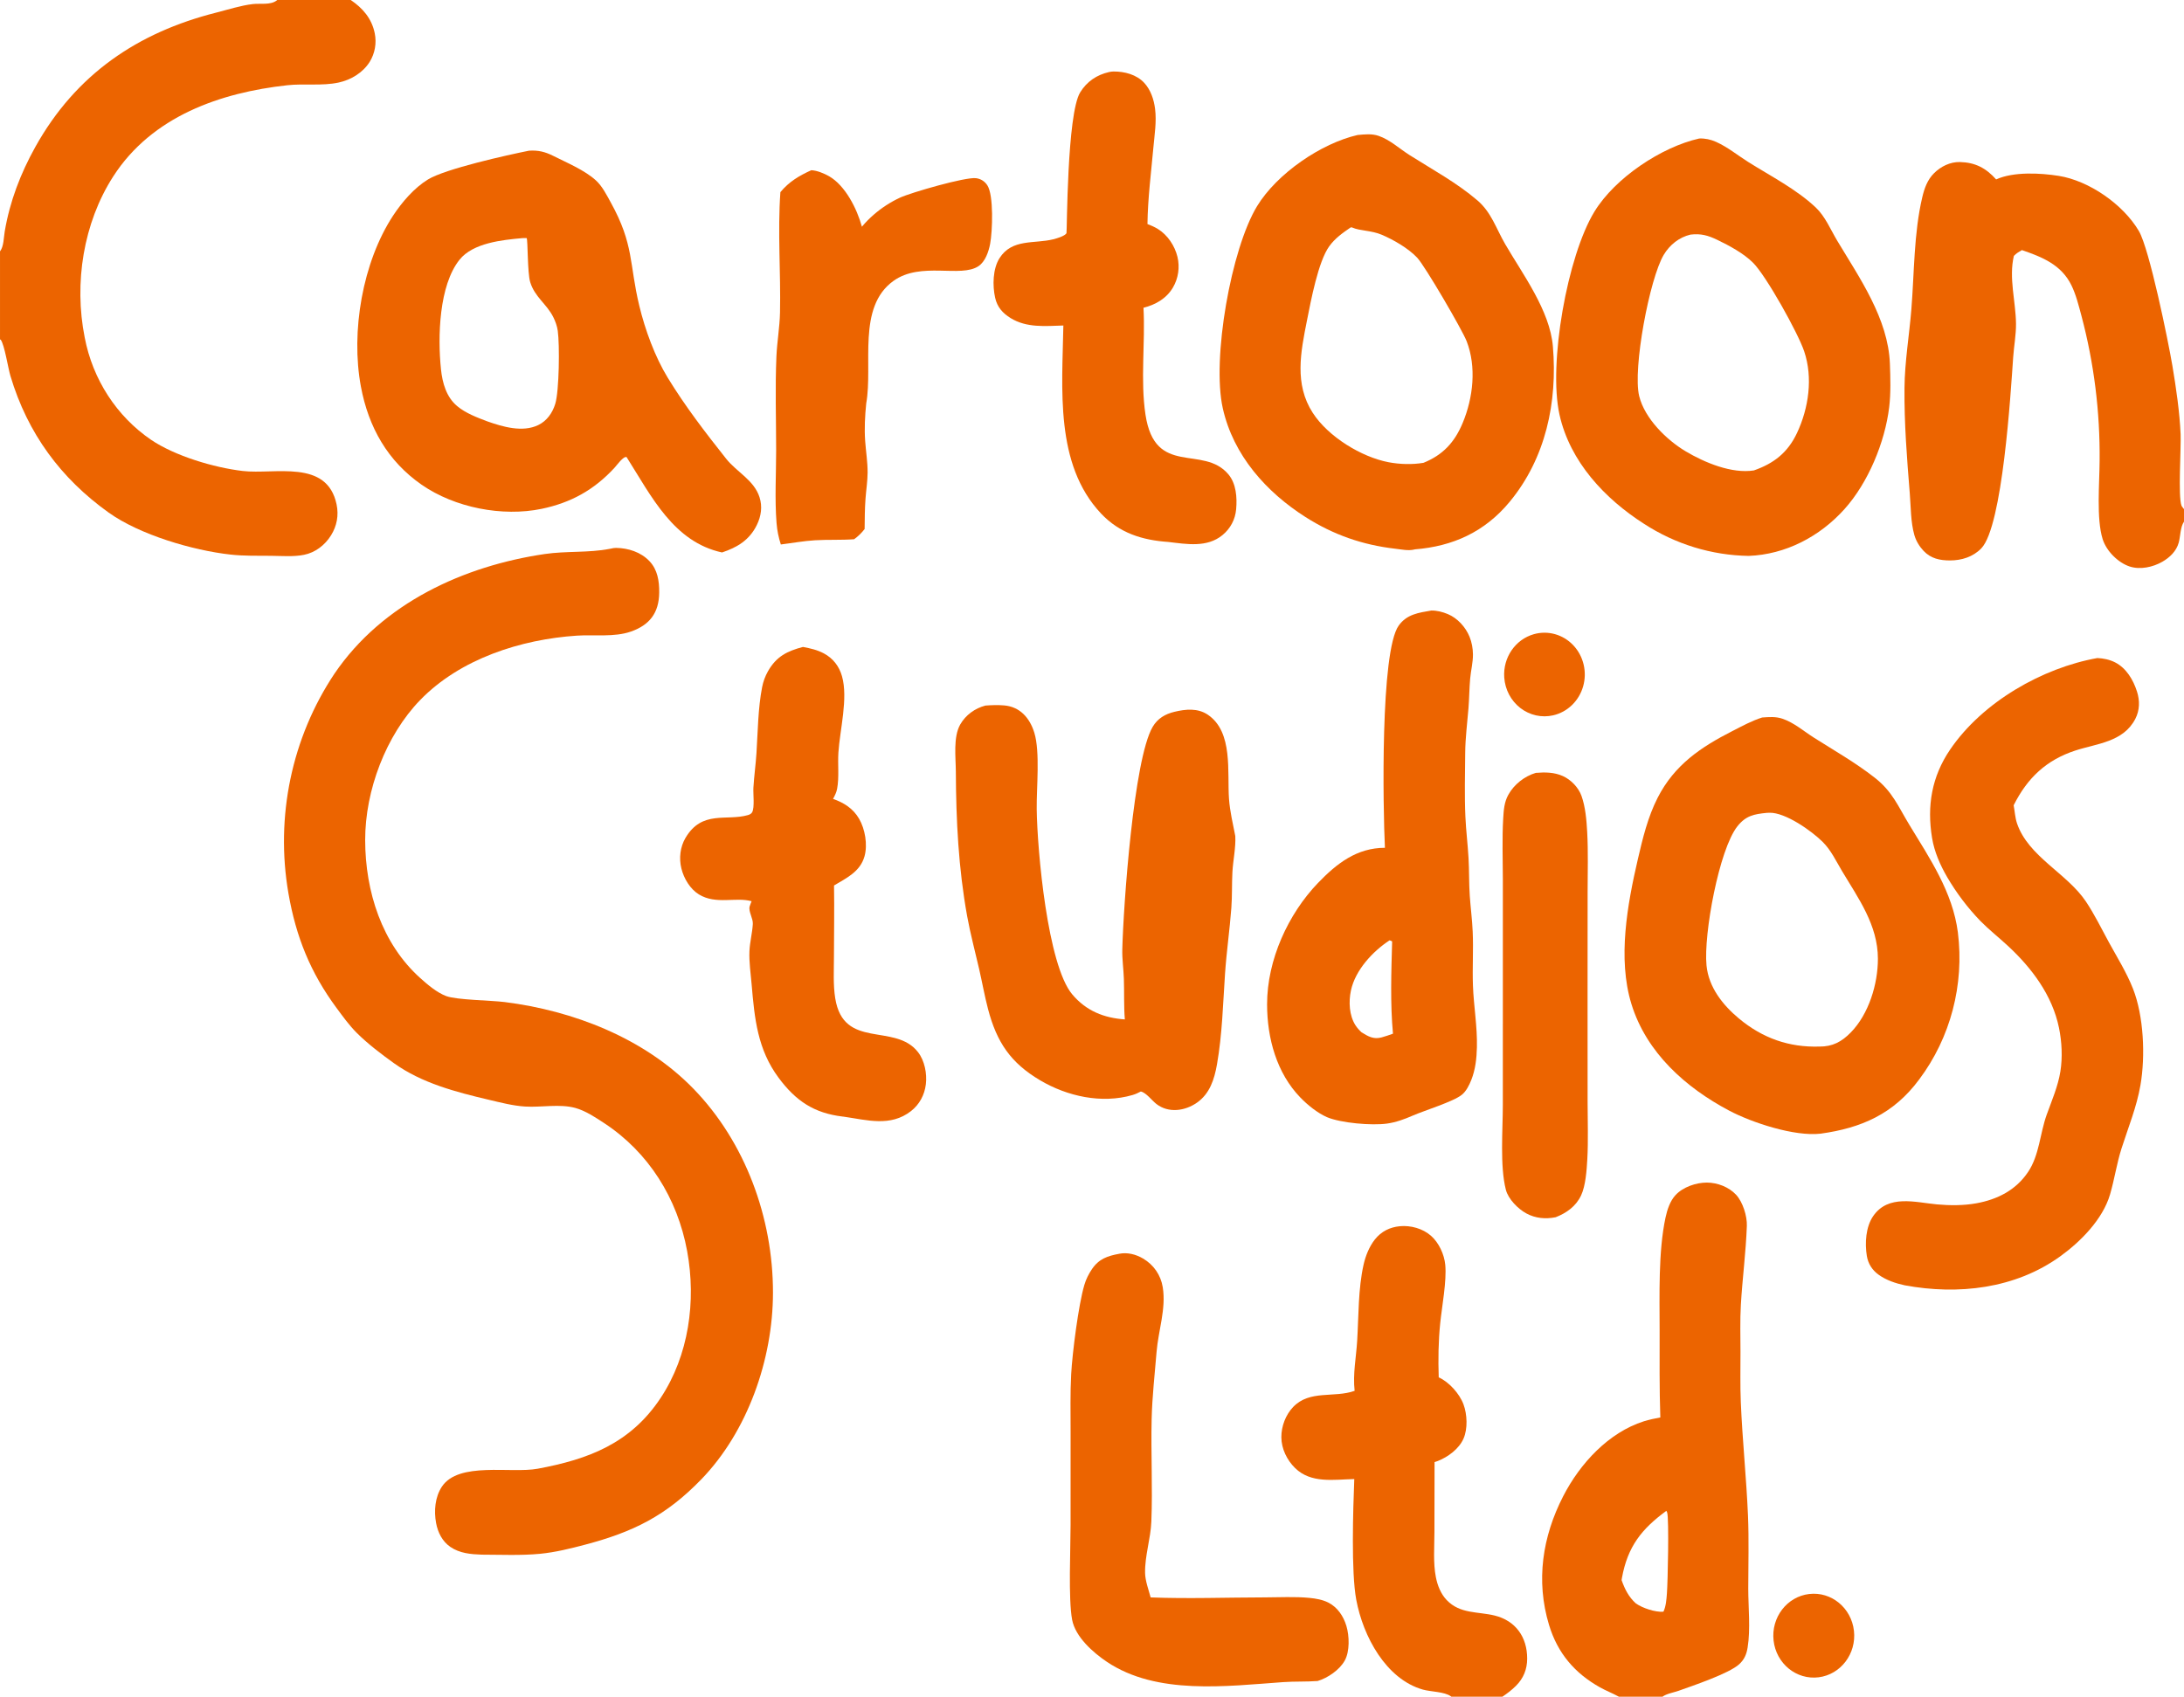
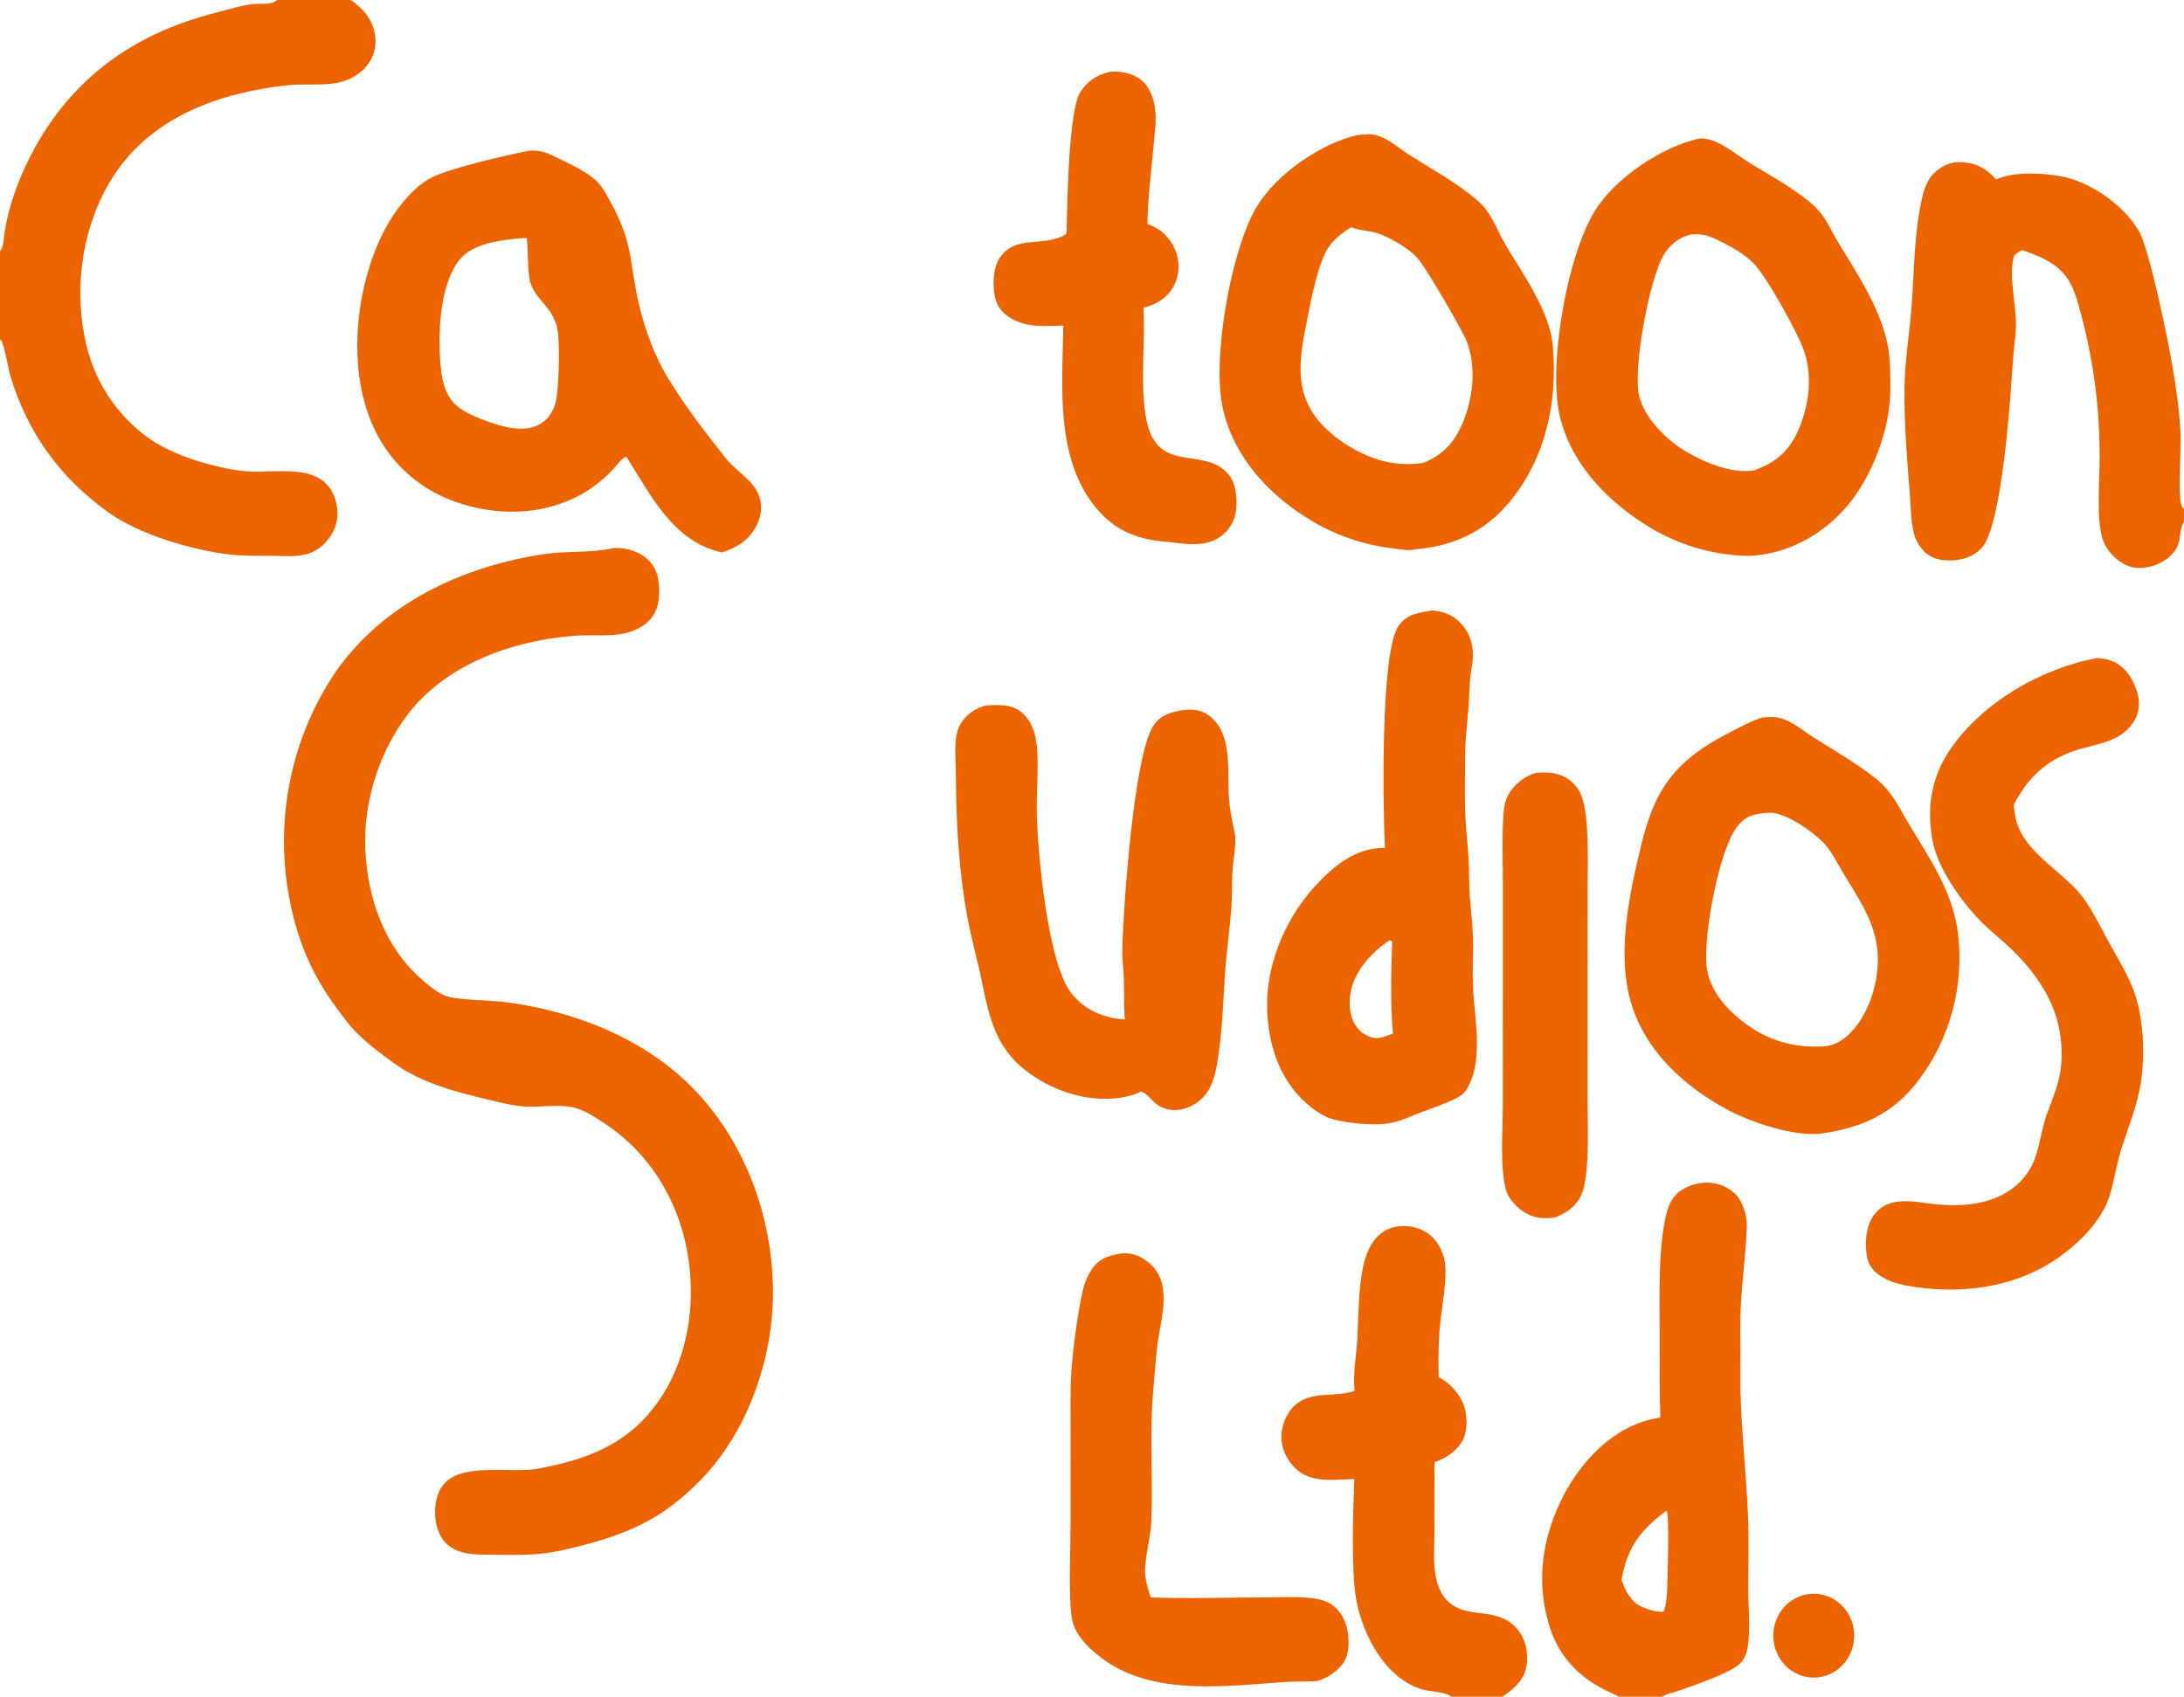
<svg xmlns="http://www.w3.org/2000/svg" version="1.1" width="325.048" height="252.588" viewBox="0,0,325.048,252.588">
  <g transform="translate(-77.476,-53.706)">
    <g data-paper-data="{&quot;isPaintingLayer&quot;:true}" fill="#ec6400" fill-rule="nonzero" stroke="none" stroke-width="1" stroke-linecap="butt" stroke-linejoin="miter" stroke-miterlimit="10" stroke-dasharray="" stroke-dashoffset="0" style="mix-blend-mode: normal">
      <g>
        <path d="M168.396,135.377c0.264,-0.063 0.504,-0.111 0.776,-0.107c1.805,0.027 3.691,0.621 4.975,1.984c1.197,1.271 1.453,2.94 1.44,4.65c-0.023,3.06 -1.452,4.854 -4.208,5.821c-2.472,0.868 -5.471,0.436 -8.066,0.609c-8.27,0.552 -17.331,3.419 -23.316,9.6c-5.063,5.229 -8.187,13.415 -8.172,20.847c0.015,7.666 2.496,15.396 8.181,20.512c1.093,0.984 2.496,2.178 3.871,2.694c1.566,0.588 6.64,0.633 8.704,0.892c10.172,1.277 20.753,5.333 28.119,12.922c7.677,7.909 11.832,19.175 11.819,30.358c-0.012,9.965 -3.808,20.683 -10.662,27.767c-5.273,5.452 -10.168,7.844 -17.25,9.718c-2.201,0.583 -4.484,1.153 -6.75,1.371c-2.861,0.275 -5.808,0.133 -8.68,0.128c-1.628,-0.056 -3.278,-0.196 -4.678,-1.153c-1.185,-0.813 -1.857,-2.138 -2.121,-3.558c-0.333,-1.797 -0.161,-3.862 0.857,-5.401c2.504,-3.79 10.275,-1.937 14.271,-2.681c7.536,-1.402 13.813,-3.753 18.302,-10.549c4.179,-6.325 5.303,-14.395 3.939,-21.834c-1.45,-7.908 -5.781,-14.752 -12.34,-19.057c-1.303,-0.856 -2.818,-1.861 -4.312,-2.268c-2.33,-0.637 -5.056,-0.059 -7.458,-0.207c-1.837,-0.114 -3.68,-0.602 -5.469,-1.023c-4.823,-1.135 -9.923,-2.466 -14.051,-5.423c-1.859,-1.332 -3.928,-2.902 -5.552,-4.527c-1.127,-1.128 -2.059,-2.429 -3.009,-3.714c-3.873,-5.24 -6.025,-10.559 -7.153,-17.057c-1.971,-11.409 0.491,-23.163 6.85,-32.696c7.17,-10.55 19.295,-16.047 31.301,-17.813c3.178,-0.467 6.516,-0.16 9.632,-0.765z" />
        <path d="M339.743,160.518c1.035,-0.075 2.011,-0.157 3.012,0.18c1.716,0.577 3.171,1.857 4.695,2.824c3.052,1.937 6.149,3.693 9.018,5.935c2.681,2.095 3.471,4.223 5.19,7.054c3.027,4.986 6.437,9.995 7.212,15.995c0.975,7.801 -1.098,15.683 -5.757,21.892c-3.814,5.157 -8.634,7.237 -14.67,8.073c-3.885,0.451 -10.22,-1.632 -13.643,-3.446c-6.388,-3.385 -12.283,-8.568 -14.524,-15.877c-2.071,-6.758 -0.595,-14.807 0.96,-21.519c0.725,-3.127 1.49,-6.303 2.95,-9.163c2.511,-4.92 6.461,-7.551 11.116,-9.926c1.436,-0.733 2.903,-1.539 4.439,-2.022zM348.25,209.506c1.955,0.014 3.314,-0.701 4.692,-2.112c2.652,-2.717 4.03,-7.167 4.025,-10.975c-0.008,-5.009 -2.912,-8.978 -5.334,-13.032c-0.89,-1.491 -1.633,-3.098 -2.865,-4.33c-1.673,-1.672 -5.584,-4.421 -7.937,-4.359c-0.133,0.003 -0.268,0.009 -0.402,0.016c-1.884,0.183 -3.116,0.416 -4.368,1.994c-2.736,3.449 -5.055,16.103 -4.604,20.711c0.319,3.274 2.432,5.912 4.827,7.909c3.523,2.937 7.464,4.314 11.967,4.177z" />
        <path d="M279.534,73.802c1.062,-0.095 2.101,-0.222 3.13,0.132c1.682,0.58 3.087,1.898 4.588,2.851c3.414,2.166 7.007,4.099 10.113,6.756c2.078,1.777 2.795,4.212 4.139,6.523c2.598,4.469 6.638,9.858 7.09,15.199c0.708,8.335 -1.082,16.667 -6.414,23.125c-3.725,4.513 -8.479,6.65 -14.13,7.1c-0.038,0.01 -0.075,0.022 -0.111,0.03c-0.871,0.206 -1.927,-0.024 -2.806,-0.125c-4.86,-0.562 -9.193,-2.063 -13.364,-4.72c-5.803,-3.696 -10.732,-9.156 -12.305,-16.198c-1.646,-7.368 1.24,-23.747 5.114,-30.092c2.966,-4.861 9.545,-9.345 14.956,-10.582zM289.335,122.604c2.873,-1.166 4.62,-3.015 5.847,-5.964c1.549,-3.722 2.063,-8.325 0.576,-12.141c-0.663,-1.704 -6.201,-11.204 -7.363,-12.434c-1.322,-1.4 -3.533,-2.674 -5.271,-3.412c-1.544,-0.655 -3.246,-0.57 -4.363,-1.061c-0.146,-0.065 -0.079,-0.045 -0.271,-0.025c-1.176,0.804 -2.333,1.622 -3.185,2.807c-1.643,2.282 -2.725,8.097 -3.309,11.032c-0.941,4.728 -1.905,9.477 0.855,13.754c2.303,3.569 7.264,6.588 11.278,7.354c1.668,0.318 3.531,0.374 5.206,0.09z" />
        <path d="M330.372,74.324c0.879,-0.036 1.711,0.145 2.516,0.506c1.708,0.764 3.209,2 4.795,2.999c3.327,2.095 7.155,4.045 10.04,6.77c1.4,1.322 2.206,3.299 3.195,4.949c3.301,5.512 7.583,11.593 7.834,18.301c0.078,2.084 0.146,4.398 -0.103,6.461c-0.64,5.281 -3.146,11.265 -6.634,15.16c-3.706,4.137 -8.802,6.781 -14.278,6.991c-5.52,-0.087 -10.913,-1.742 -15.591,-4.785c-5.777,-3.698 -11.01,-9.207 -12.572,-16.261c-1.674,-7.559 1.167,-23.615 5.211,-30.217c3.089,-5.045 9.988,-9.615 15.587,-10.873zM338.507,123.737c2.93,-1.025 5.026,-2.613 6.417,-5.568c1.743,-3.709 2.401,-8.222 1.07,-12.165c-0.93,-2.757 -5.63,-11.195 -7.596,-13.172c-1.397,-1.403 -3.56,-2.566 -5.326,-3.416c-1.398,-0.673 -2.466,-0.97 -4.006,-0.783c-1.66,0.391 -3.071,1.501 -3.969,3.001c-2.113,3.531 -4.649,16.997 -3.658,21.035c0.827,3.368 4.1,6.542 6.909,8.218c2.839,1.694 6.874,3.367 10.161,2.85z" />
        <path d="M156.212,76.139c1.359,-0.091 2.386,0.159 3.606,0.772c2.024,1.017 4.67,2.124 6.339,3.642c0.952,0.866 1.596,2.158 2.219,3.287c3.491,6.33 2.72,9.051 4.253,15.408c0.865,3.584 2.324,7.566 4.225,10.684c2.589,4.246 5.628,8.195 8.701,12.071c1.561,1.968 4.135,3.168 4.957,5.706c0.458,1.414 0.246,2.843 -0.396,4.154c-1.105,2.256 -2.933,3.34 -5.18,4.086c-7.206,-1.572 -10.482,-8.312 -14.203,-14.197c-0.469,-0.178 -1.46,1.224 -1.818,1.611c-3.06,3.312 -6.507,5.191 -10.83,6.092c-5.822,1.212 -12.921,-0.16 -17.87,-3.6c-5.018,-3.489 -7.891,-8.519 -9.026,-14.604c-1.524,-8.17 0.247,-18.518 4.792,-25.445c1.319,-2.01 3.149,-4.132 5.184,-5.379c2.609,-1.598 11.817,-3.641 15.045,-4.288zM149.974,116.423c2.304,0.817 5.278,1.695 7.62,0.556c1.274,-0.62 2.099,-1.787 2.521,-3.151c0.591,-1.912 0.667,-8.802 0.376,-10.865c-0.101,-0.716 -0.349,-1.409 -0.669,-2.05c-0.984,-1.968 -2.753,-2.974 -3.434,-5.206c-0.427,-1.398 -0.339,-6.255 -0.528,-6.554c-0.22,-0.001 -0.451,-0.019 -0.669,0.004c-2.954,0.266 -7.309,0.701 -9.317,3.207c-3.074,3.837 -3.267,11.496 -2.767,16.313c0.213,2.05 0.807,4.152 2.416,5.489c1.273,1.058 2.931,1.679 4.452,2.256z" />
        <path d="M389.643,151.668c0.897,0.04 1.838,0.236 2.644,0.654c1.654,0.857 2.678,2.569 3.244,4.343c0.432,1.349 0.406,2.776 -0.246,4.045c-1.786,3.479 -5.75,3.678 -8.974,4.739c-4.268,1.404 -7.099,4.057 -9.14,8.138c0.171,0.897 0.21,1.834 0.503,2.702c1.674,4.932 7.422,7.411 10.239,11.607c1.282,1.908 2.32,4.053 3.427,6.075c1.238,2.263 2.639,4.504 3.59,6.915c1.603,4.068 1.863,10.017 1.116,14.349c-0.568,3.288 -1.816,6.296 -2.822,9.447c-0.716,2.243 -1.044,4.575 -1.703,6.826c-1.092,3.73 -4.392,7.04 -7.399,9.213c-6.718,4.856 -15.224,5.795 -23.149,4.329c-1.36,-0.296 -2.76,-0.754 -3.911,-1.588c-0.932,-0.675 -1.549,-1.613 -1.741,-2.784c-0.313,-1.896 -0.164,-4.334 0.951,-5.947c2.255,-3.256 6.28,-2.026 9.486,-1.731c1.897,0.174 3.973,0.181 5.847,-0.16c3.117,-0.564 5.89,-1.935 7.726,-4.685c1.67,-2.498 1.752,-5.711 2.766,-8.527c0.752,-2.087 1.678,-4.214 2.03,-6.421c0.336,-2.096 0.216,-4.416 -0.208,-6.489c-0.997,-4.878 -4.085,-8.944 -7.604,-12.203c-1.357,-1.257 -2.814,-2.402 -4.114,-3.725c-1.889,-1.961 -3.544,-4.15 -4.93,-6.521c-1.032,-1.789 -1.901,-3.743 -2.241,-5.81c-0.792,-4.799 -0.04,-9.16 2.687,-13.168c4.827,-7.098 13.748,-12.169 21.925,-13.626z" />
        <path d="M224.128,158.742c0.915,-0.072 1.885,-0.103 2.799,-0.024c2.341,0.2 3.805,1.843 4.489,4.066c0.883,2.868 0.312,8.248 0.356,11.397c0.087,6.205 1.613,23.176 5.281,27.545c2.086,2.486 4.738,3.518 7.834,3.736c-0.163,-1.999 -0.075,-4.038 -0.144,-6.045c-0.049,-1.453 -0.27,-2.926 -0.233,-4.378c0.16,-6.447 1.686,-28.296 4.515,-33.121c0.749,-1.275 1.878,-1.919 3.243,-2.247c1.674,-0.402 3.477,-0.583 4.984,0.442c3.789,2.581 2.851,8.533 3.139,12.534c0.133,1.838 0.584,3.713 0.935,5.521c0.092,1.735 -0.335,3.619 -0.429,5.371c-0.094,1.779 -0.025,3.567 -0.159,5.343c-0.244,3.26 -0.717,6.506 -0.938,9.767c-0.305,4.492 -0.416,9.045 -1.195,13.489c-0.394,2.244 -1.07,4.367 -2.963,5.702c-1.778,1.253 -4.233,1.617 -6.049,0.218c-0.671,-0.517 -1.551,-1.714 -2.33,-1.864c-0.397,0.215 -0.798,0.397 -1.23,0.523c-4.574,1.333 -9.718,0.204 -13.77,-2.2c-4.358,-2.586 -6.433,-5.63 -7.735,-10.593c-0.516,-1.969 -0.872,-3.987 -1.327,-5.972c-0.599,-2.612 -1.301,-5.213 -1.78,-7.852c-1.295,-7.144 -1.652,-14.276 -1.685,-21.521c-0.01,-2.117 -0.414,-5.146 0.651,-7.018c0.813,-1.429 2.209,-2.416 3.741,-2.817z" />
        <path d="M290.486,144.593c0.833,-0.016 1.701,0.21 2.473,0.531c1.419,0.59 2.638,1.915 3.23,3.37c0.333,0.817 0.5,1.729 0.509,2.615c0.013,1.207 -0.31,2.427 -0.416,3.629c-0.13,1.465 -0.132,2.942 -0.251,4.409c-0.181,2.207 -0.467,4.401 -0.486,6.619c-0.025,3.161 -0.114,6.37 0.029,9.527c0.092,2.055 0.349,4.102 0.467,6.155c0.108,1.873 0.054,3.754 0.184,5.627c0.124,1.773 0.356,3.543 0.435,5.318c0.122,2.673 -0.06,5.363 0.038,8.039c0.113,3.067 0.665,6.112 0.589,9.187c-0.04,1.641 -0.224,3.318 -0.832,4.848c-0.308,0.776 -0.748,1.669 -1.392,2.2c-1.252,1.031 -5.574,2.351 -7.347,3.124c-1.217,0.532 -2.476,0.991 -3.79,1.177c-2.287,0.324 -6.887,-0.076 -8.969,-0.959c-1.427,-0.638 -2.846,-1.782 -3.944,-2.914c-3.53,-3.64 -4.955,-8.835 -4.955,-13.891c0,-6.596 3.136,-13.434 7.569,-18.047c2.82,-2.935 5.806,-5.24 9.969,-5.241c-0.281,-5.77 -0.714,-29.25 2.057,-33.09c1.22,-1.693 2.966,-1.903 4.833,-2.23zM280.119,207.384c0.995,0.616 1.771,1.077 2.974,0.76c0.573,-0.151 1.141,-0.362 1.701,-0.557c-0.416,-4.458 -0.251,-9.252 -0.125,-13.732c-0.128,-0.068 -0.24,-0.141 -0.383,-0.165c-2.481,1.626 -5.104,4.412 -5.752,7.485c-0.352,1.666 -0.257,3.69 0.671,5.149c0.246,0.388 0.578,0.754 0.913,1.06z" />
-         <path d="M196.98,150.014c1.087,0.203 2.146,0.44 3.134,0.973c1.338,0.722 2.251,1.885 2.677,3.384c0.936,3.299 -0.312,7.936 -0.536,11.38c-0.114,1.76 0.133,3.638 -0.189,5.373c-0.103,0.555 -0.343,1.021 -0.605,1.51c1.604,0.568 2.977,1.414 3.874,2.957c0.892,1.534 1.293,3.856 0.807,5.592c-0.644,2.299 -2.694,3.231 -4.537,4.343c0.058,3.536 -0.006,7.081 -0.012,10.617c-0.003,2.018 -0.131,4.177 0.19,6.17c1.241,7.723 8.886,3.589 12.326,8.026c0.978,1.261 1.355,3.193 1.163,4.778c-0.195,1.607 -0.965,3.024 -2.216,3.998c-3.058,2.378 -6.535,1.326 -9.999,0.828l-0.164,-0.018c-4.241,-0.508 -6.957,-2.297 -9.545,-5.787c-3.122,-4.209 -3.572,-8.787 -4.004,-13.864c-0.137,-1.616 -0.399,-3.364 -0.327,-4.985c0.06,-1.351 0.423,-2.685 0.503,-4.031c0.049,-0.829 -0.663,-1.857 -0.48,-2.587c0.065,-0.259 0.203,-0.55 0.298,-0.803c-2.335,-0.665 -5.295,0.547 -7.839,-1.011c-1.311,-0.804 -2.243,-2.367 -2.613,-3.87c-0.375,-1.522 -0.18,-3.21 0.619,-4.557c2.467,-4.161 6.077,-2.464 9.29,-3.385c0.229,-0.066 0.504,-0.194 0.627,-0.423c0.388,-0.72 0.133,-2.762 0.183,-3.626c0.102,-1.74 0.349,-3.469 0.459,-5.21c0.2,-3.172 0.233,-6.67 0.837,-9.771c0.161,-0.838 0.456,-1.642 0.872,-2.38c1.263,-2.227 2.876,-3.004 5.206,-3.621z" />
        <path d="M242.521,64.435c0.23,-0.051 0.446,-0.083 0.682,-0.085c1.627,-0.014 3.427,0.448 4.579,1.7c0.955,1.039 1.43,2.462 1.606,3.863c0.24,1.907 -0.078,3.811 -0.248,5.708c-0.344,3.8 -0.836,7.621 -0.886,11.438c0.536,0.209 1.059,0.43 1.552,0.735c1.435,0.888 2.509,2.477 2.914,4.149c0.37,1.555 0.129,3.198 -0.674,4.567c-0.975,1.655 -2.614,2.565 -4.384,3.013c0.286,5.225 -0.482,10.747 0.298,15.914c1.414,9.354 8.588,4.408 12.345,8.889c1.157,1.38 1.303,3.436 1.149,5.18c-0.136,1.554 -0.862,2.891 -2.036,3.859c-2.303,1.897 -5.344,1.339 -8.05,1.022c-3.873,-0.268 -7.28,-1.314 -10.039,-4.25c-6.888,-7.334 -5.754,-18.571 -5.592,-27.974c-2.682,0.08 -5.462,0.376 -7.865,-1.113c-1.155,-0.715 -1.975,-1.616 -2.288,-3.016c-0.404,-1.807 -0.36,-4.308 0.656,-5.904c1.865,-2.93 5.183,-2.097 7.993,-2.802c0.476,-0.119 1.69,-0.461 1.968,-0.9c0.087,-0.138 0.064,-17.737 2.035,-20.964c0.997,-1.633 2.492,-2.617 4.284,-3.028z" />
        <path d="M244.054,240.35c1.222,-0.24 2.484,0.082 3.557,0.717c1.551,0.918 2.622,2.43 2.919,4.26c0.521,3.201 -0.662,6.464 -0.921,9.64c-0.268,3.303 -0.655,6.699 -0.732,10.006c-0.119,5.075 0.159,10.176 -0.044,15.247c-0.102,2.552 -0.982,5.099 -0.933,7.65c0.022,1.165 0.525,2.511 0.828,3.637c5.622,0.222 11.332,0.003 16.963,-0.003c2.197,-0.003 4.479,-0.138 6.664,0.074c0.944,0.092 1.976,0.267 2.835,0.708c1.349,0.696 2.225,1.994 2.67,3.461c0.446,1.474 0.521,3.785 -0.243,5.162c-0.786,1.415 -2.555,2.597 -4.033,3.043c-1.703,0.128 -3.425,0.043 -5.133,0.165c-8.42,0.596 -18.797,1.97 -26.234,-3.02c-2.019,-1.353 -4.69,-3.686 -5.176,-6.269c-0.578,-3.08 -0.229,-10.63 -0.23,-14.082l0.003,-13.941c0.002,-2.837 -0.067,-5.697 0.087,-8.529c0.175,-3.197 1.086,-10.332 1.96,-13.284c0.252,-0.856 0.641,-1.629 1.136,-2.361c1.038,-1.535 2.338,-1.963 4.055,-2.279z" />
-         <path d="M198.213,79.046c0.847,0.028 1.927,0.477 2.665,0.901c2.409,1.386 4.144,4.831 4.877,7.51c0.539,-0.648 1.129,-1.25 1.764,-1.796c1.184,-1.027 2.499,-1.879 3.907,-2.533c1.642,-0.757 9.732,-3.098 11.308,-2.898c0.697,0.089 1.279,0.446 1.679,1.046c0.981,1.469 0.776,6.9 0.426,8.731c-0.224,1.173 -0.719,2.633 -1.727,3.315c-2.642,1.786 -8.576,-0.723 -12.649,2.19c-5.466,3.909 -3.036,12.47 -4.066,18.25c-0.188,1.853 -0.289,3.739 -0.157,5.6c0.11,1.556 0.374,3.15 0.363,4.709c-0.009,1.28 -0.216,2.575 -0.311,3.852c-0.111,1.505 -0.12,3.028 -0.134,4.538c-0.479,0.615 -0.939,1.06 -1.56,1.518c-1.93,0.146 -3.875,0.037 -5.807,0.153c-1.713,0.102 -3.402,0.417 -5.104,0.627c-0.34,-1.074 -0.548,-2.064 -0.637,-3.191c-0.28,-3.547 -0.06,-7.265 -0.06,-10.832c0,-4.63 -0.16,-9.325 0.039,-13.948c0.094,-2.191 0.49,-4.364 0.536,-6.559c0.126,-5.937 -0.367,-12.007 0.057,-17.92c1.306,-1.566 2.777,-2.437 4.59,-3.261z" />
        <path d="M306.054,168.762c1.368,-0.115 2.76,-0.101 4.036,0.479c1.192,0.542 2.309,1.677 2.765,2.954c0.587,1.644 0.751,3.632 0.846,5.384c0.162,2.947 0.063,5.941 0.062,8.892l-0.008,15.64l0.006,15.652c0.002,2.825 0.113,5.7 -0.043,8.517c-0.089,1.583 -0.248,3.931 -0.916,5.363c-0.773,1.655 -2.181,2.636 -3.796,3.271c-1.503,0.295 -2.993,0.173 -4.361,-0.569c-1.216,-0.658 -2.685,-2.111 -3.049,-3.525c-0.9,-3.507 -0.452,-8.906 -0.451,-12.608l0.003,-17.855v-15.785c-0.005,-2.986 -0.124,-6.035 0.052,-9.013c0.073,-1.25 0.148,-2.414 0.757,-3.524c0.863,-1.572 2.435,-2.78 4.096,-3.273z" />
        <path d="M346.747,290.999c3.293,-0.383 6.268,2.063 6.655,5.476c0.386,3.413 -1.962,6.508 -5.25,6.924c-3.312,0.418 -6.322,-2.034 -6.71,-5.47c-0.389,-3.434 1.99,-6.543 5.306,-6.931z" />
-         <path d="M305.769,148.113c2.101,-0.592 4.349,0.043 5.871,1.661c1.52,1.617 2.076,3.962 1.452,6.127c-0.624,2.164 -2.33,3.808 -4.458,4.294c-1.701,0.389 -3.484,-0.008 -4.881,-1.089c-1.397,-1.08 -2.271,-2.737 -2.398,-4.539c-0.206,-2.968 1.643,-5.673 4.414,-6.454z" />
        <path d="M118.739,53.706h10.938c1.775,1.206 3.121,2.734 3.574,4.954c0.296,1.463 0.028,2.988 -0.747,4.248c-1.029,1.642 -2.812,2.696 -4.635,3.088c-2.458,0.529 -5.133,0.124 -7.641,0.4c-9.901,1.089 -20.129,4.596 -25.906,13.586c-4.44,6.909 -5.853,15.861 -4.241,23.954c1.189,6.243 4.744,11.731 9.868,15.235c3.555,2.413 9.394,4.151 13.654,4.648c4.767,0.557 12.543,-1.819 13.968,4.974c0.341,1.625 0.043,3.209 -0.824,4.604c-0.916,1.474 -2.355,2.568 -4.025,2.903c-1.566,0.314 -3.282,0.163 -4.871,0.148c-2.034,-0.019 -4.06,0.039 -6.086,-0.187c-5.57,-0.62 -13.476,-2.927 -18.127,-6.256c-7.096,-5.08 -12.049,-11.756 -14.609,-20.335c-0.36,-1.206 -0.874,-4.61 -1.449,-5.401l-0.102,-0.019v-12.874v-0.254c0.563,-0.706 0.549,-2.059 0.7,-2.951c0.758,-4.49 2.357,-8.643 4.544,-12.572c6.039,-10.849 15.263,-17.058 26.884,-20.004c1.76,-0.446 3.709,-1.077 5.49,-1.284c1.107,-0.129 2.622,0.176 3.549,-0.527c0.033,-0.025 0.064,-0.052 0.096,-0.078z" />
        <path d="M378.396,90.936c-0.446,0.258 -0.832,0.482 -1.192,0.865c-0.779,3.282 0.281,6.769 0.317,10.087c0.017,1.664 -0.306,3.349 -0.421,5.011c-0.37,5.348 -1.571,25.146 -4.742,28.437c-1.235,1.283 -2.952,1.802 -4.668,1.801c-1.501,-0.001 -2.841,-0.275 -3.927,-1.426c-0.614,-0.651 -1.122,-1.481 -1.371,-2.357c-0.552,-1.938 -0.517,-4.191 -0.681,-6.204c-0.425,-5.266 -0.833,-10.393 -0.786,-15.686c0.037,-3.933 0.706,-7.793 1.022,-11.703c0.444,-5.489 0.359,-11.312 1.624,-16.687c0.319,-1.355 0.768,-2.605 1.757,-3.59c1.021,-1.015 2.422,-1.693 3.852,-1.656c2.266,0.059 3.862,0.885 5.385,2.587c2.574,-1.172 6.564,-0.965 9.325,-0.526c4.463,0.711 9.561,4.203 11.918,8.208c1.568,2.664 4.365,16.345 4.992,20.072c0.548,3.256 1.081,6.911 1.222,10.209c0.082,1.95 -0.394,9.279 0.132,10.604c0.064,0.159 0.267,0.372 0.37,0.517v1.862c-0.562,0.84 -0.517,2.127 -0.781,3.113c-0.346,1.286 -1.354,2.236 -2.45,2.863c-1.403,0.803 -3.289,1.212 -4.846,0.705c-1.727,-0.562 -3.471,-2.296 -4.031,-4.083c-0.948,-3.031 -0.468,-8.292 -0.451,-11.631c0.076,-7.304 -0.835,-14.583 -2.708,-21.624c-0.406,-1.509 -0.797,-3.106 -1.479,-4.51c-1.505,-3.099 -4.398,-4.235 -7.382,-5.258z" />
        <path d="M324.584,264.717c-0.144,-4.285 -0.102,-8.58 -0.103,-12.868c-0.003,-5.243 -0.214,-11.826 0.878,-16.893c0.249,-1.158 0.673,-2.457 1.481,-3.332c1.124,-1.218 3.081,-1.876 4.679,-1.871c1.549,0.005 3.262,0.647 4.346,1.818c0.989,1.068 1.649,3.156 1.597,4.627c-0.14,3.93 -0.663,7.839 -0.892,11.757c-0.136,2.312 -0.057,4.672 -0.056,6.989c0.002,2.495 -0.057,5.014 0.048,7.505c0.236,5.616 0.828,11.244 1.068,16.86c0.154,3.607 0.041,7.267 0.041,10.88c0,2.794 0.352,6.049 -0.095,8.782c-0.168,1.025 -0.49,1.785 -1.257,2.488c-1.506,1.381 -6.923,3.202 -9.012,3.948c-0.681,0.242 -1.844,0.444 -2.406,0.887h-6.482l-0.106,-0.059c-0.89,-0.484 -1.832,-0.844 -2.717,-1.341c-3.739,-2.098 -6.301,-5.063 -7.579,-9.299c-1.982,-6.572 -0.984,-13.125 2.106,-19.144c2.524,-4.919 6.78,-9.496 12.002,-11.16c0.806,-0.257 1.632,-0.418 2.46,-0.574zM318.821,288.935c0.478,1.349 1.055,2.501 2.116,3.461c1.011,0.716 2.906,1.336 4.109,1.242c0.387,-0.81 0.454,-1.858 0.521,-2.75c0.13,-1.697 0.325,-11.002 0.041,-12.001c-0.022,-0.079 -0.089,-0.204 -0.121,-0.27c-3.685,2.697 -5.769,5.315 -6.618,10.003c-0.019,0.104 -0.032,0.209 -0.048,0.314z" />
        <path d="M279.086,260.754c-0.278,-2.577 0.227,-4.914 0.381,-7.458c0.222,-3.678 0.143,-7.745 0.955,-11.334c0.297,-1.313 0.843,-2.677 1.67,-3.729c0.951,-1.211 2.247,-1.846 3.736,-1.985c1.595,-0.15 3.395,0.337 4.625,1.423c1.162,1.023 1.976,2.753 2.124,4.321c0.23,2.416 -0.494,6.179 -0.751,8.697c-0.275,2.692 -0.311,5.355 -0.222,8.058c1.52,0.681 3.096,2.419 3.692,4.033c0.546,1.478 0.641,3.604 0.006,5.07c-0.673,1.553 -2.335,2.756 -3.828,3.347c-0.16,0.064 -0.325,0.12 -0.49,0.168l-0.019,10.426c-0.005,2.169 -0.202,4.575 0.214,6.699c0.246,1.252 0.738,2.496 1.616,3.416c1.981,2.078 4.627,1.687 7.125,2.297c3.084,0.755 4.86,3.168 4.849,6.431c-0.005,1.58 -0.563,2.931 -1.659,4.025c-0.627,0.627 -1.306,1.144 -2.035,1.634h-7.583c-0.03,-0.023 -0.059,-0.048 -0.089,-0.069c-0.941,-0.688 -3.009,-0.666 -4.176,-1c-5.485,-1.568 -8.88,-7.92 -9.896,-13.363c-0.775,-4.152 -0.471,-13.441 -0.295,-17.972c-3.016,0.061 -6.431,0.699 -8.815,-1.645c-1.195,-1.175 -2.03,-2.855 -2.039,-4.584c-0.008,-1.634 0.646,-3.342 1.759,-4.504c2.468,-2.574 6.096,-1.315 9.147,-2.401z" />
      </g>
    </g>
  </g>
</svg>